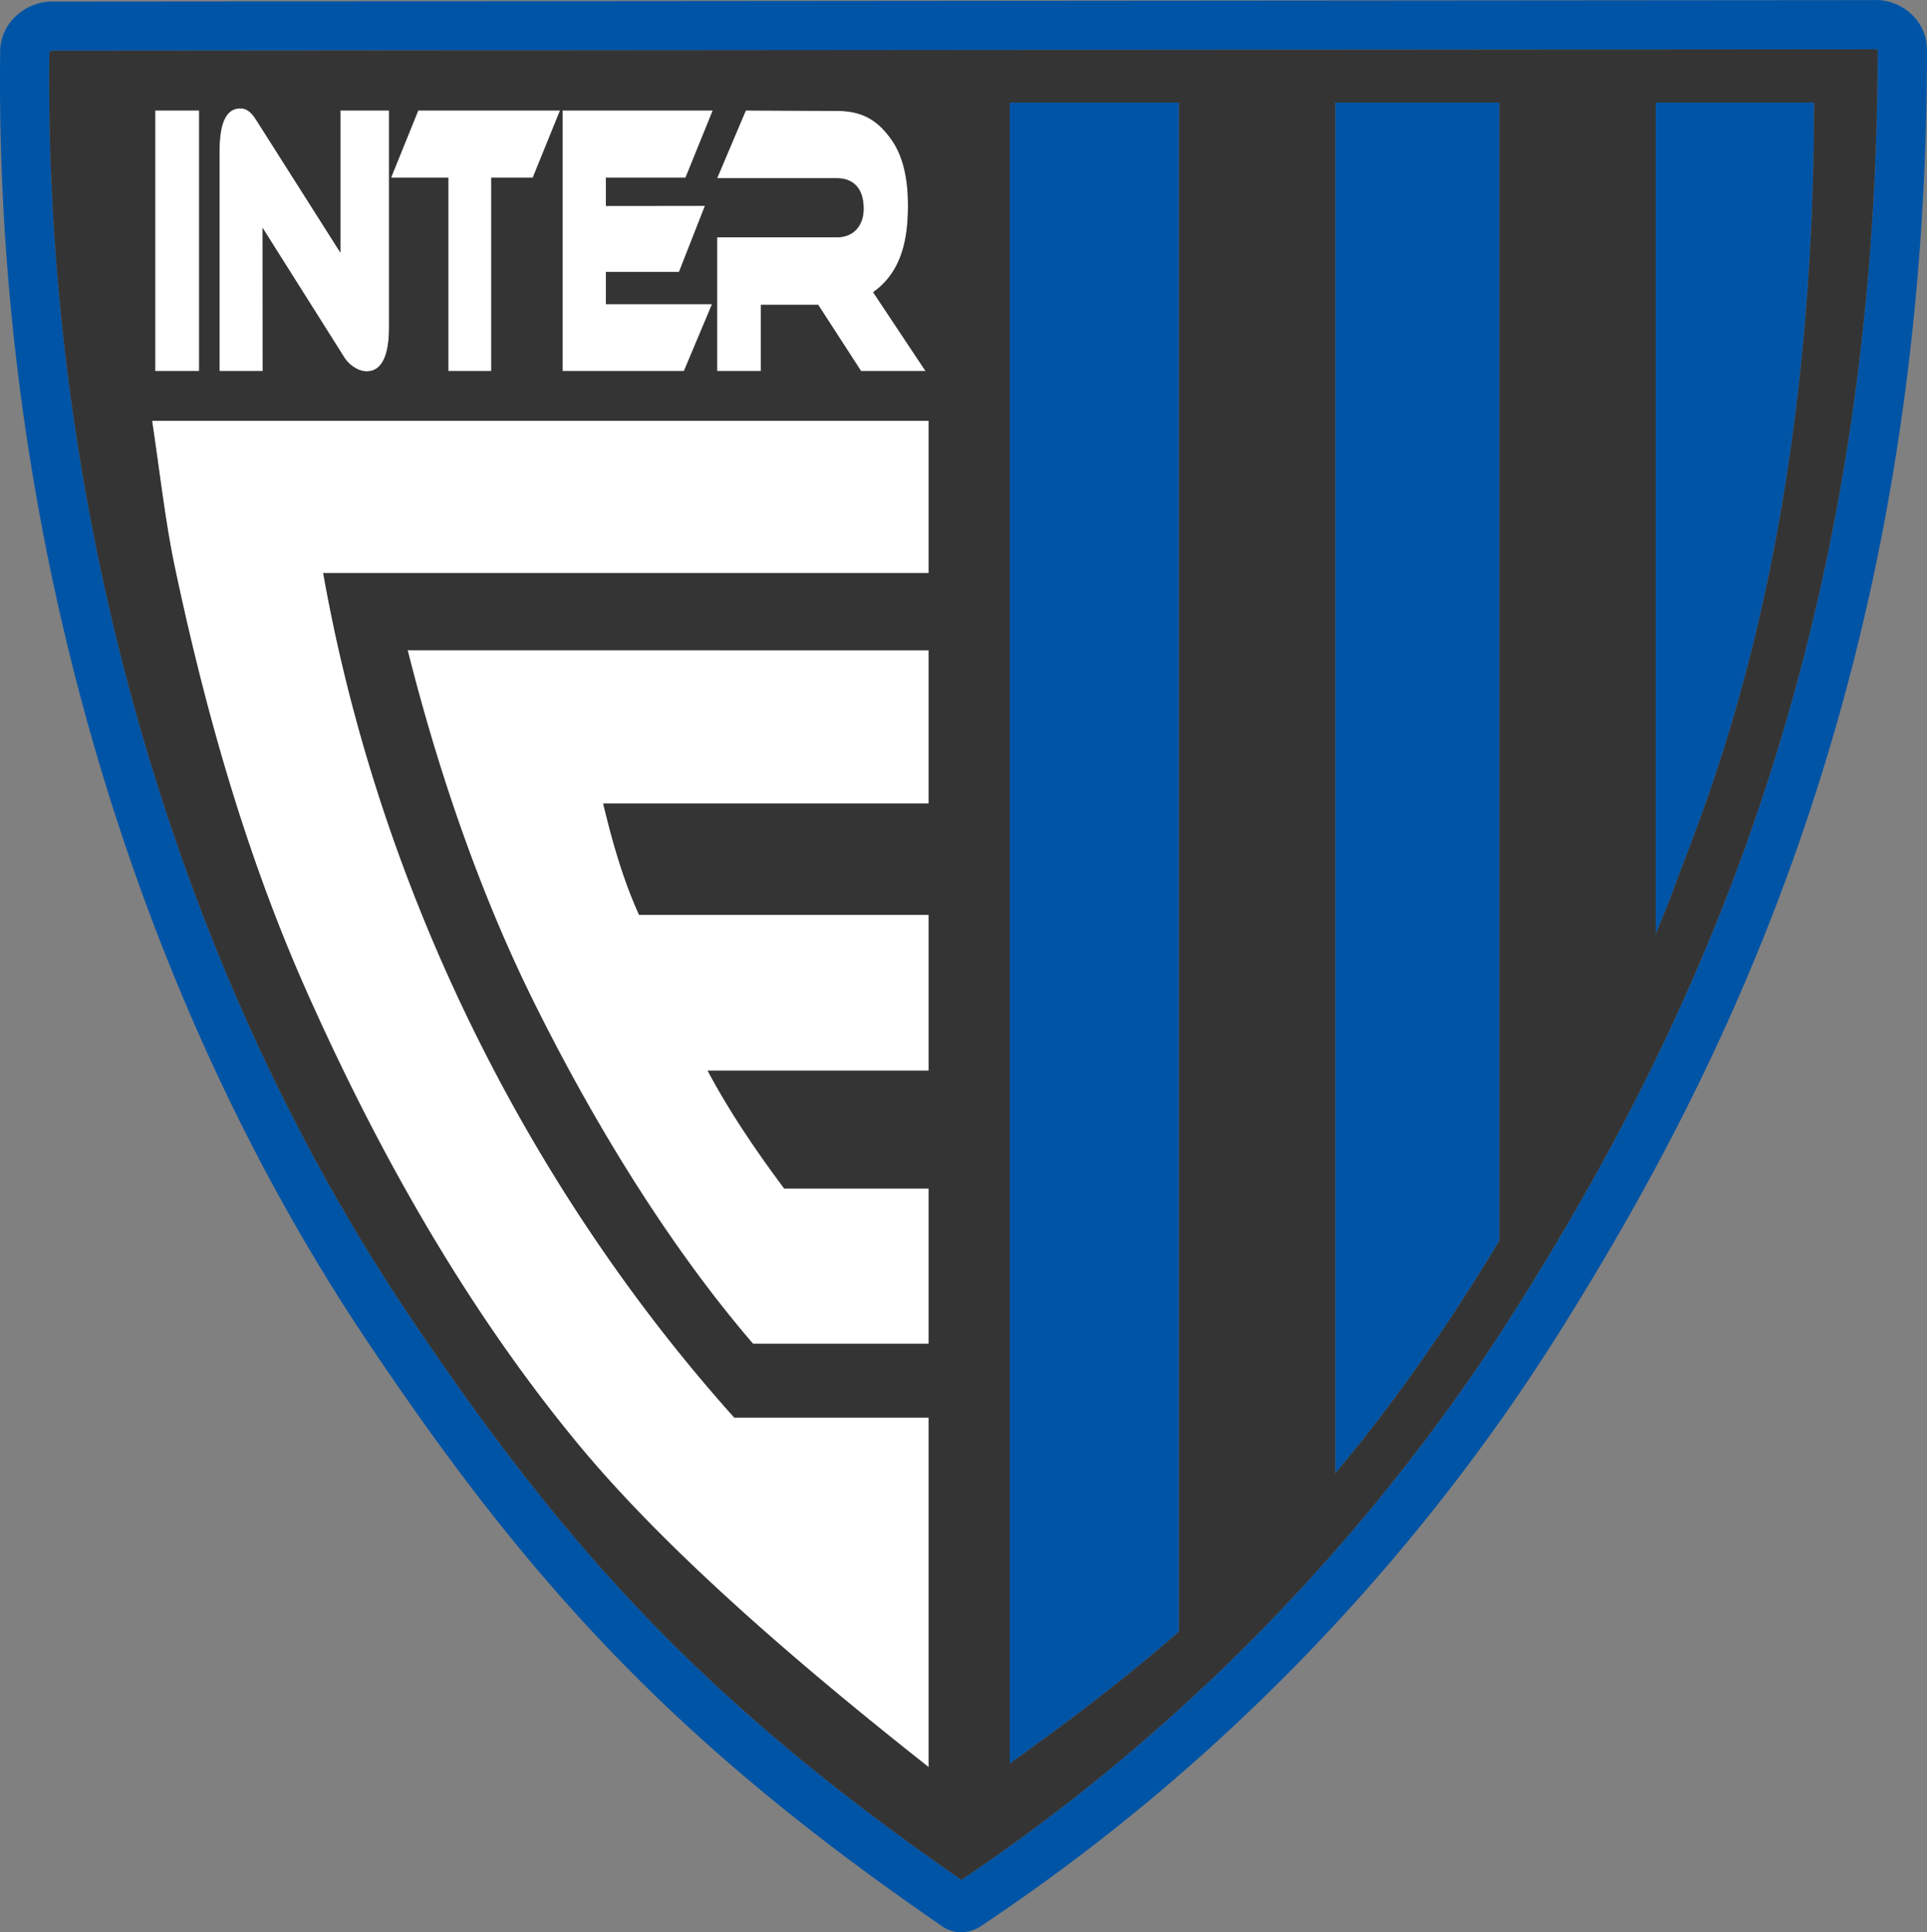
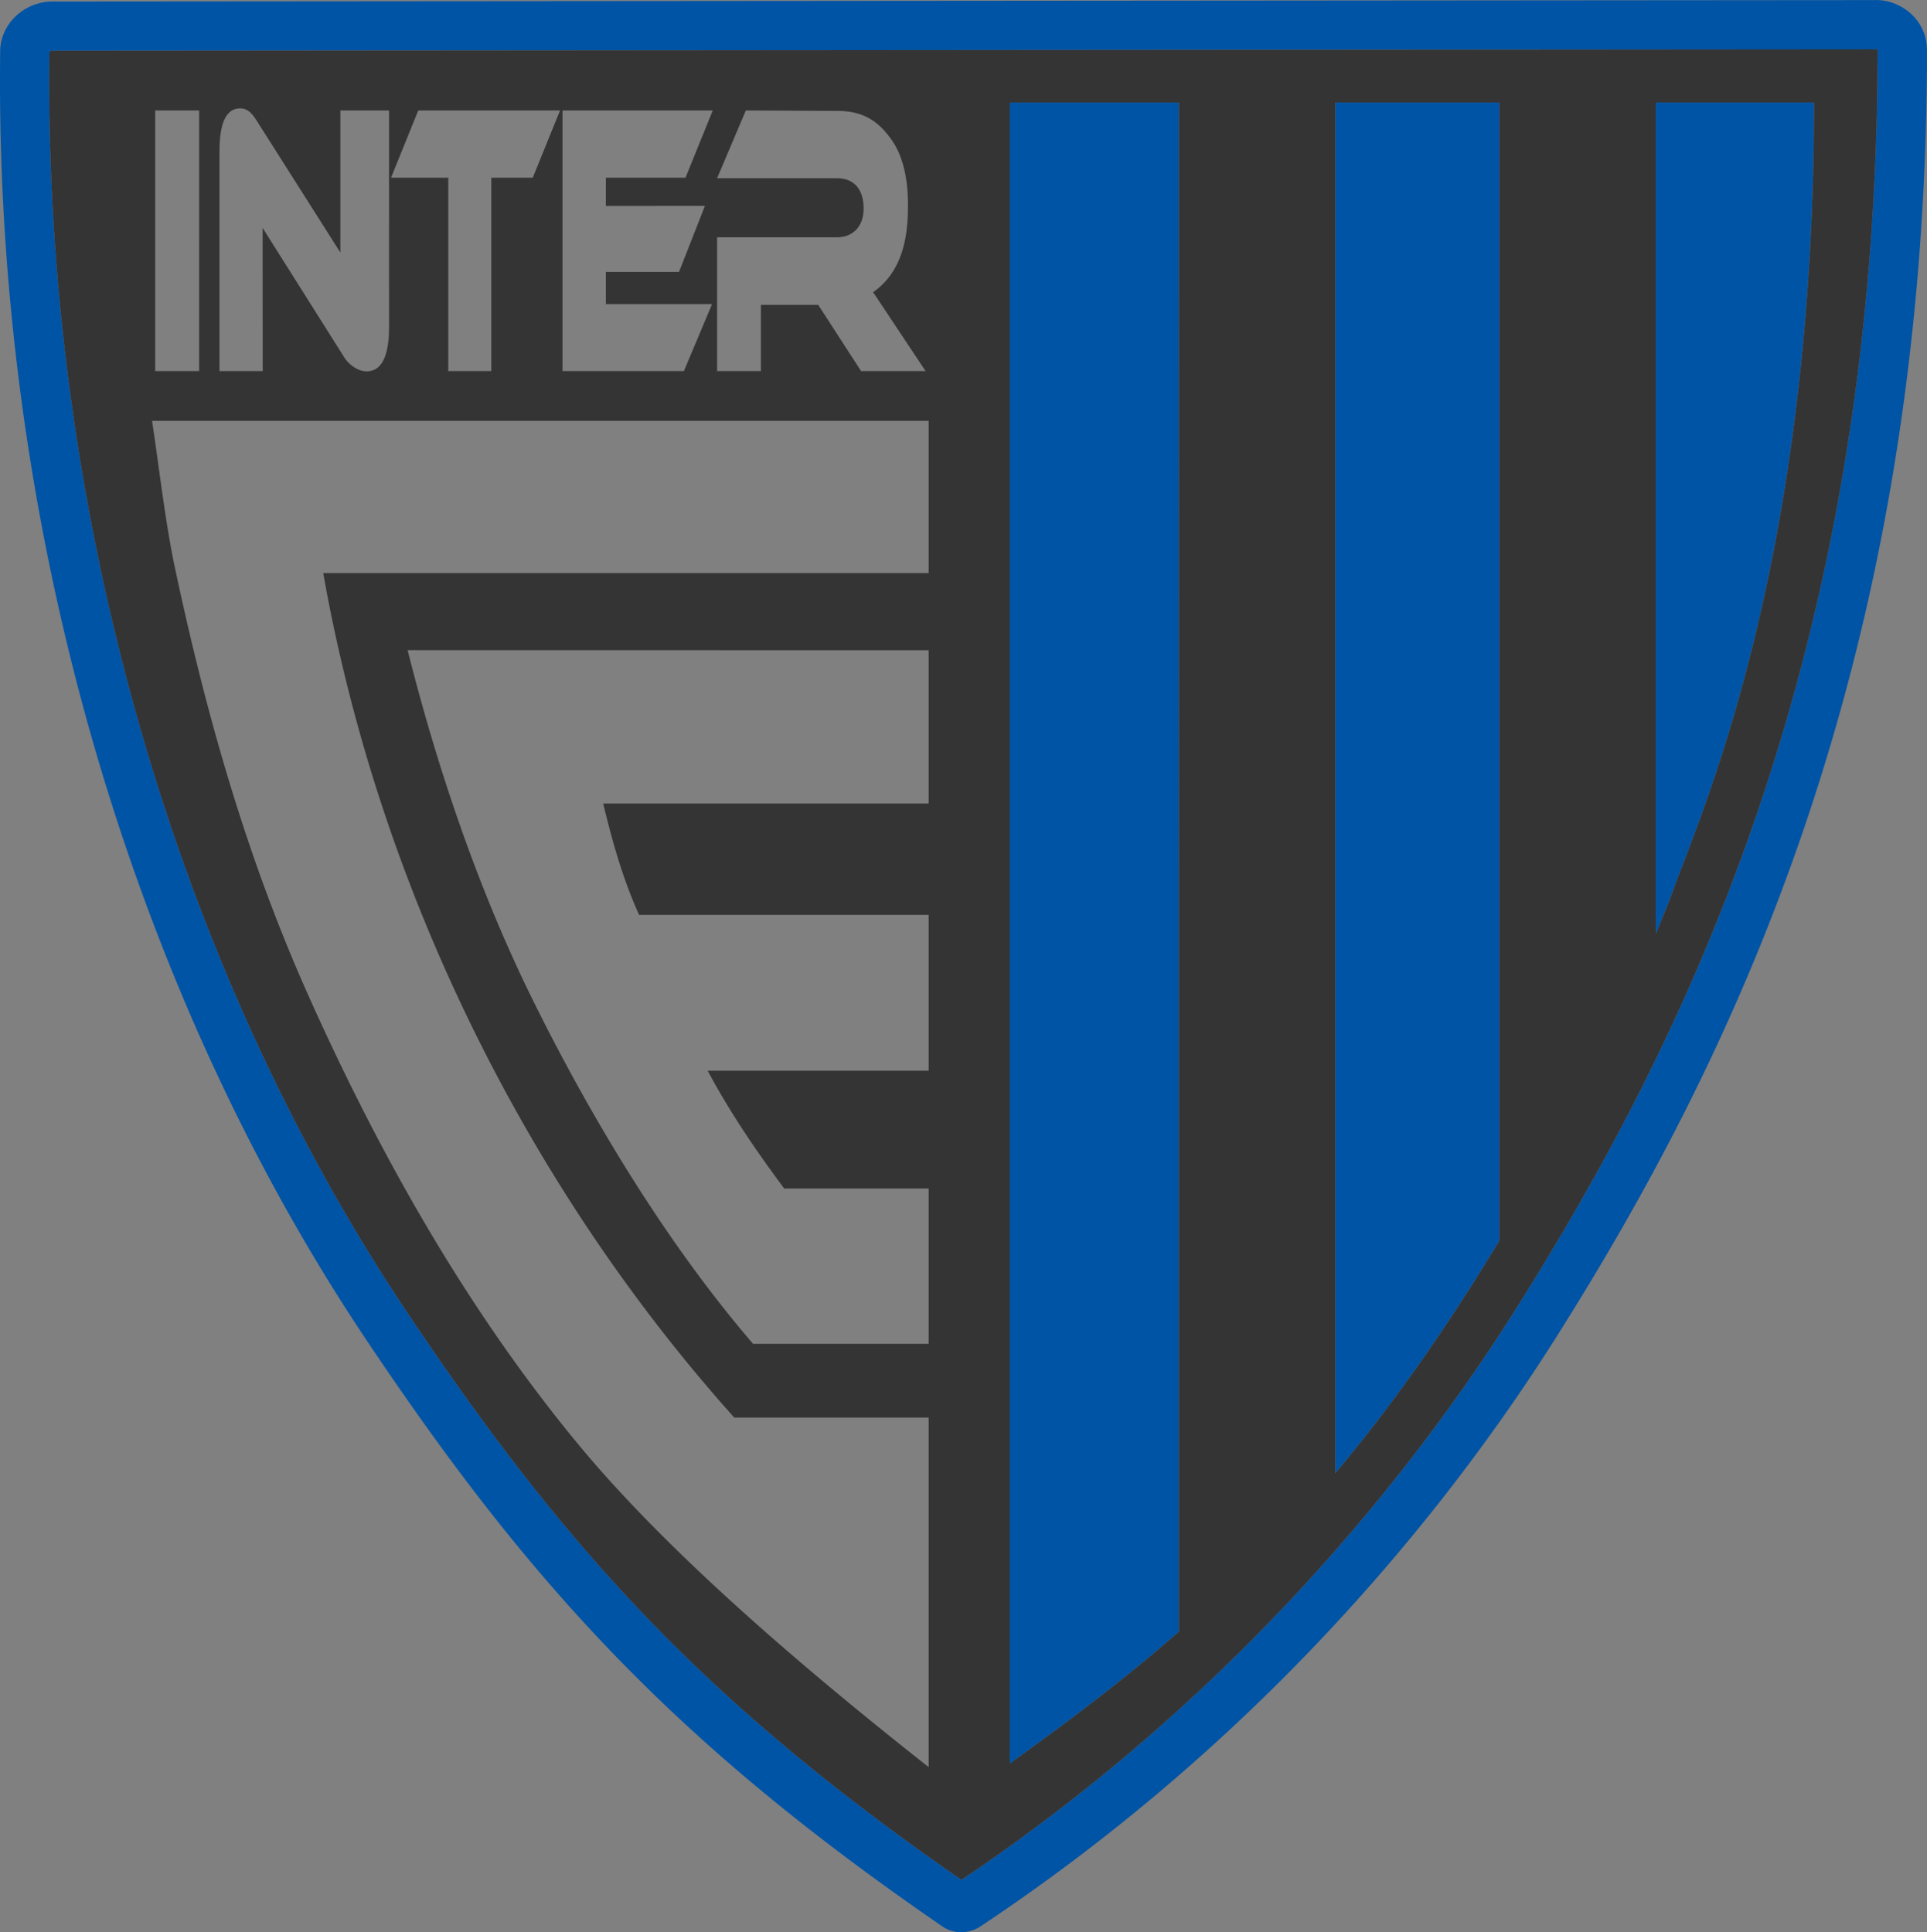
<svg xmlns="http://www.w3.org/2000/svg" viewBox="48.78 80.65 497.72 499.17">
  <rect x="48.78" y="80.65" width="497.72" height="499.17" fill="#808080" stroke="none" />
-   <path d="m232.698 159.209-7.276 17.311H194.07v-67.336h38.809l-7.043 17.373h-20.566v7.297l25.586-.026-6.696 17.072h-18.89v8.309zM287.848 176.52h-16.66l-11.076-17.106h-14.805v17.106H234v-34.564h30.89c4.47 0 6.95-3.094 6.95-7.407 0-4.551-2.059-7.851-6.95-7.851h-30.89l7.418-17.513 23.866.124c6.971.037 10.692 3.137 13.714 7.374 3.256 4.565 4.299 10.722 4.299 16.932 0 7.136-.878 16.825-9.005 22.522zM193.43 109.185l-7.048 17.372h-10.706v49.963h-11.11v-49.963h-14.789l7.031-17.373zM143.475 176.586c-2.309 0-4.643-1.813-5.744-3.56l-21.125-33.503.024 36.997h-11.161V120.66c0-4.012.08-12.011 5.367-12.011 2.212 0 3.389 1.828 4.45 3.501l21.408 33.747v-36.711h12.57v55.882c0 3.875-.41 11.519-5.79 11.519M100.22 176.52H88.86v-67.336h11.36zM204.573 288.237h84.066V248.62H154.063c8.041 31.959 18.8 62.99 32.36 90.428 15.37 31.103 34.847 63.159 56.853 88.756h45.363v-40.113H251.33c-7.63-10.238-14.316-20.192-19.768-30.43h57.076V316.99H213.85c-4.17-9.188-6.852-18.694-9.278-28.753m-72.309-59.526H288.64v-39.35H88.054c1.82 11.93 3.408 26.122 5.839 37.633 8.282 39.206 18.97 75.894 34.225 110.126 18.56 41.654 41.34 81.97 70.042 116.687 23.818 28.81 59.9 59.238 90.479 83.366v-90.307h-50.204c-51.248-57.19-91.155-133.585-106.17-218.155" style="fill:#fff;fill-rule:evenodd" />
  <path d="m62.235 81.051 471.016-.375v-.025h.005c3.38 0 6.628 1.323 9.029 3.489 2.537 2.288 4.184 5.54 4.187 9.253h.025v.005c0 80.418-13.153 146.433-31.618 200.81-18.456 54.348-42.212 97.005-63.44 130.789-17.612 28.026-39.78 56.982-66.733 84.64-23.783 24.406-51.288 47.806-82.667 68.673a9.14 9.14 0 0 1-4.792 1.508 8.5 8.5 0 0 1-5.084-1.508c-34.789-23.901-61.49-46.117-84.717-70.158-23.237-24.05-42.984-49.9-63.862-81.068-31.008-46.294-55.114-99.577-71.257-156.374-16.073-56.557-24.257-116.666-23.5-176.887.045-3.625 1.69-6.84 4.178-9.13 2.435-2.24 5.779-3.64 9.23-3.642m471.016 12.331-471.016.375c-.183 0-.408.117-.61.304-.03.027-.054-.032-.07-.076l-.022-.024v.012c-.74 58.935 7.287 117.827 23.052 173.299 15.784 55.537 39.318 107.582 69.563 152.737 20.459 30.543 39.781 55.844 62.466 79.324 22.192 22.969 47.618 44.224 80.485 66.968 29.73-19.99 55.846-42.297 78.489-65.534 26.298-26.987 47.92-55.224 65.088-82.546 20.802-33.106 44.078-74.895 62.145-128.1 18.043-53.134 30.9-117.72 30.92-196.535a.77.77 0 0 0-.484-.179h-.005zm.516.011c0-.053 0-.039 0 0zm-472.212.592c-.013-.037-.02-.064-.022-.024z" style="fill:#0054a6;fill-rule:evenodd" />
  <path d="M353.285 502.17V107.142h-43.703v429.111c12.074-8.683 27.363-19.816 43.703-34.083M393.66 107.142V461.27q.76-.902 1.517-1.815c15.505-18.677 29.214-38.92 40.88-58.311v-294ZM476.431 107.142v214.78c2.46-5.838 4.026-9.884 4.64-11.608 6.81-19.12 36.25-83.615 36.25-203.172z" style="fill:#0054a6;fill-rule:evenodd" />
  <path d="M393.66 461.27V107.141h42.397v294c-11.666 19.393-25.375 39.635-40.88 58.312zm82.771-139.348v-214.78h40.89c0 119.557-29.44 184.053-36.25 203.172-.614 1.724-2.18 5.77-4.64 11.608m26.39-31.8c18.043-53.135 30.9-117.72 30.92-196.536a.77.77 0 0 0-.484-.179h-.005v-.025l-471.017.375c-.183 0-.408.117-.61.304-.03.027-.054-.032-.07-.076l-.022-.024v.012c-.74 58.935 7.287 117.827 23.052 173.299 15.784 55.537 39.318 107.582 69.563 152.737 20.459 30.543 39.781 55.844 62.466 79.324 22.192 22.969 47.618 44.224 80.485 66.968 29.73-19.99 55.846-42.297 78.489-65.534 26.298-26.987 47.92-55.224 65.088-82.546 20.802-33.106 44.078-74.895 62.145-128.1m-149.536-182.98V502.17c-16.34 14.267-31.629 25.4-43.703 34.083v-429.11Zm-64.646 141.48v39.615h-84.066c2.426 10.059 5.109 19.566 9.278 28.753h74.788v40.271h-57.076c5.452 10.239 12.138 20.193 19.768 30.43h37.308v40.114h-45.363c-22.006-25.597-41.482-57.653-56.853-88.756-13.56-27.438-24.319-58.47-32.36-90.428zm0-19.91H132.264c15.016 84.57 54.923 160.965 106.17 218.153h50.205v90.308c-30.579-24.128-66.661-54.556-90.479-83.366-28.702-34.717-51.482-75.033-70.042-116.687-15.254-34.232-25.943-70.92-34.225-110.126-2.431-11.51-4.02-25.702-5.839-37.633h200.585Zm-188.42-52.192H88.86v-67.335h11.36zm49.044-11.453c0 3.875-.41 11.519-5.788 11.519-2.309 0-4.643-1.813-5.744-3.56l-21.125-33.503.024 36.997h-11.161V120.66c0-4.012.08-12.011 5.367-12.011 2.212 0 3.389 1.828 4.45 3.501l21.408 33.747v-36.711h12.57zm125.028-8.93 13.557 20.383h-16.66l-11.076-17.106h-14.805v17.106H234v-34.564h30.89c4.47 0 6.95-3.094 6.95-7.407 0-4.551-2.059-7.851-6.95-7.851h-30.89l7.418-17.513 23.866.125c6.971.036 10.692 3.136 13.714 7.373 3.256 4.565 4.299 10.722 4.299 16.932 0 7.137-.878 16.826-9.005 22.522m-43.434-22.31L224.16 150.9h-18.89v8.309h27.427l-7.276 17.311H194.07v-67.335h38.809l-7.043 17.372h-20.566v7.297zm-37.428-24.642-7.046 17.372h-10.707v49.963h-11.11v-49.963h-14.789l7.031-17.372z" style="fill:#343434;fill-rule:evenodd" />
</svg>